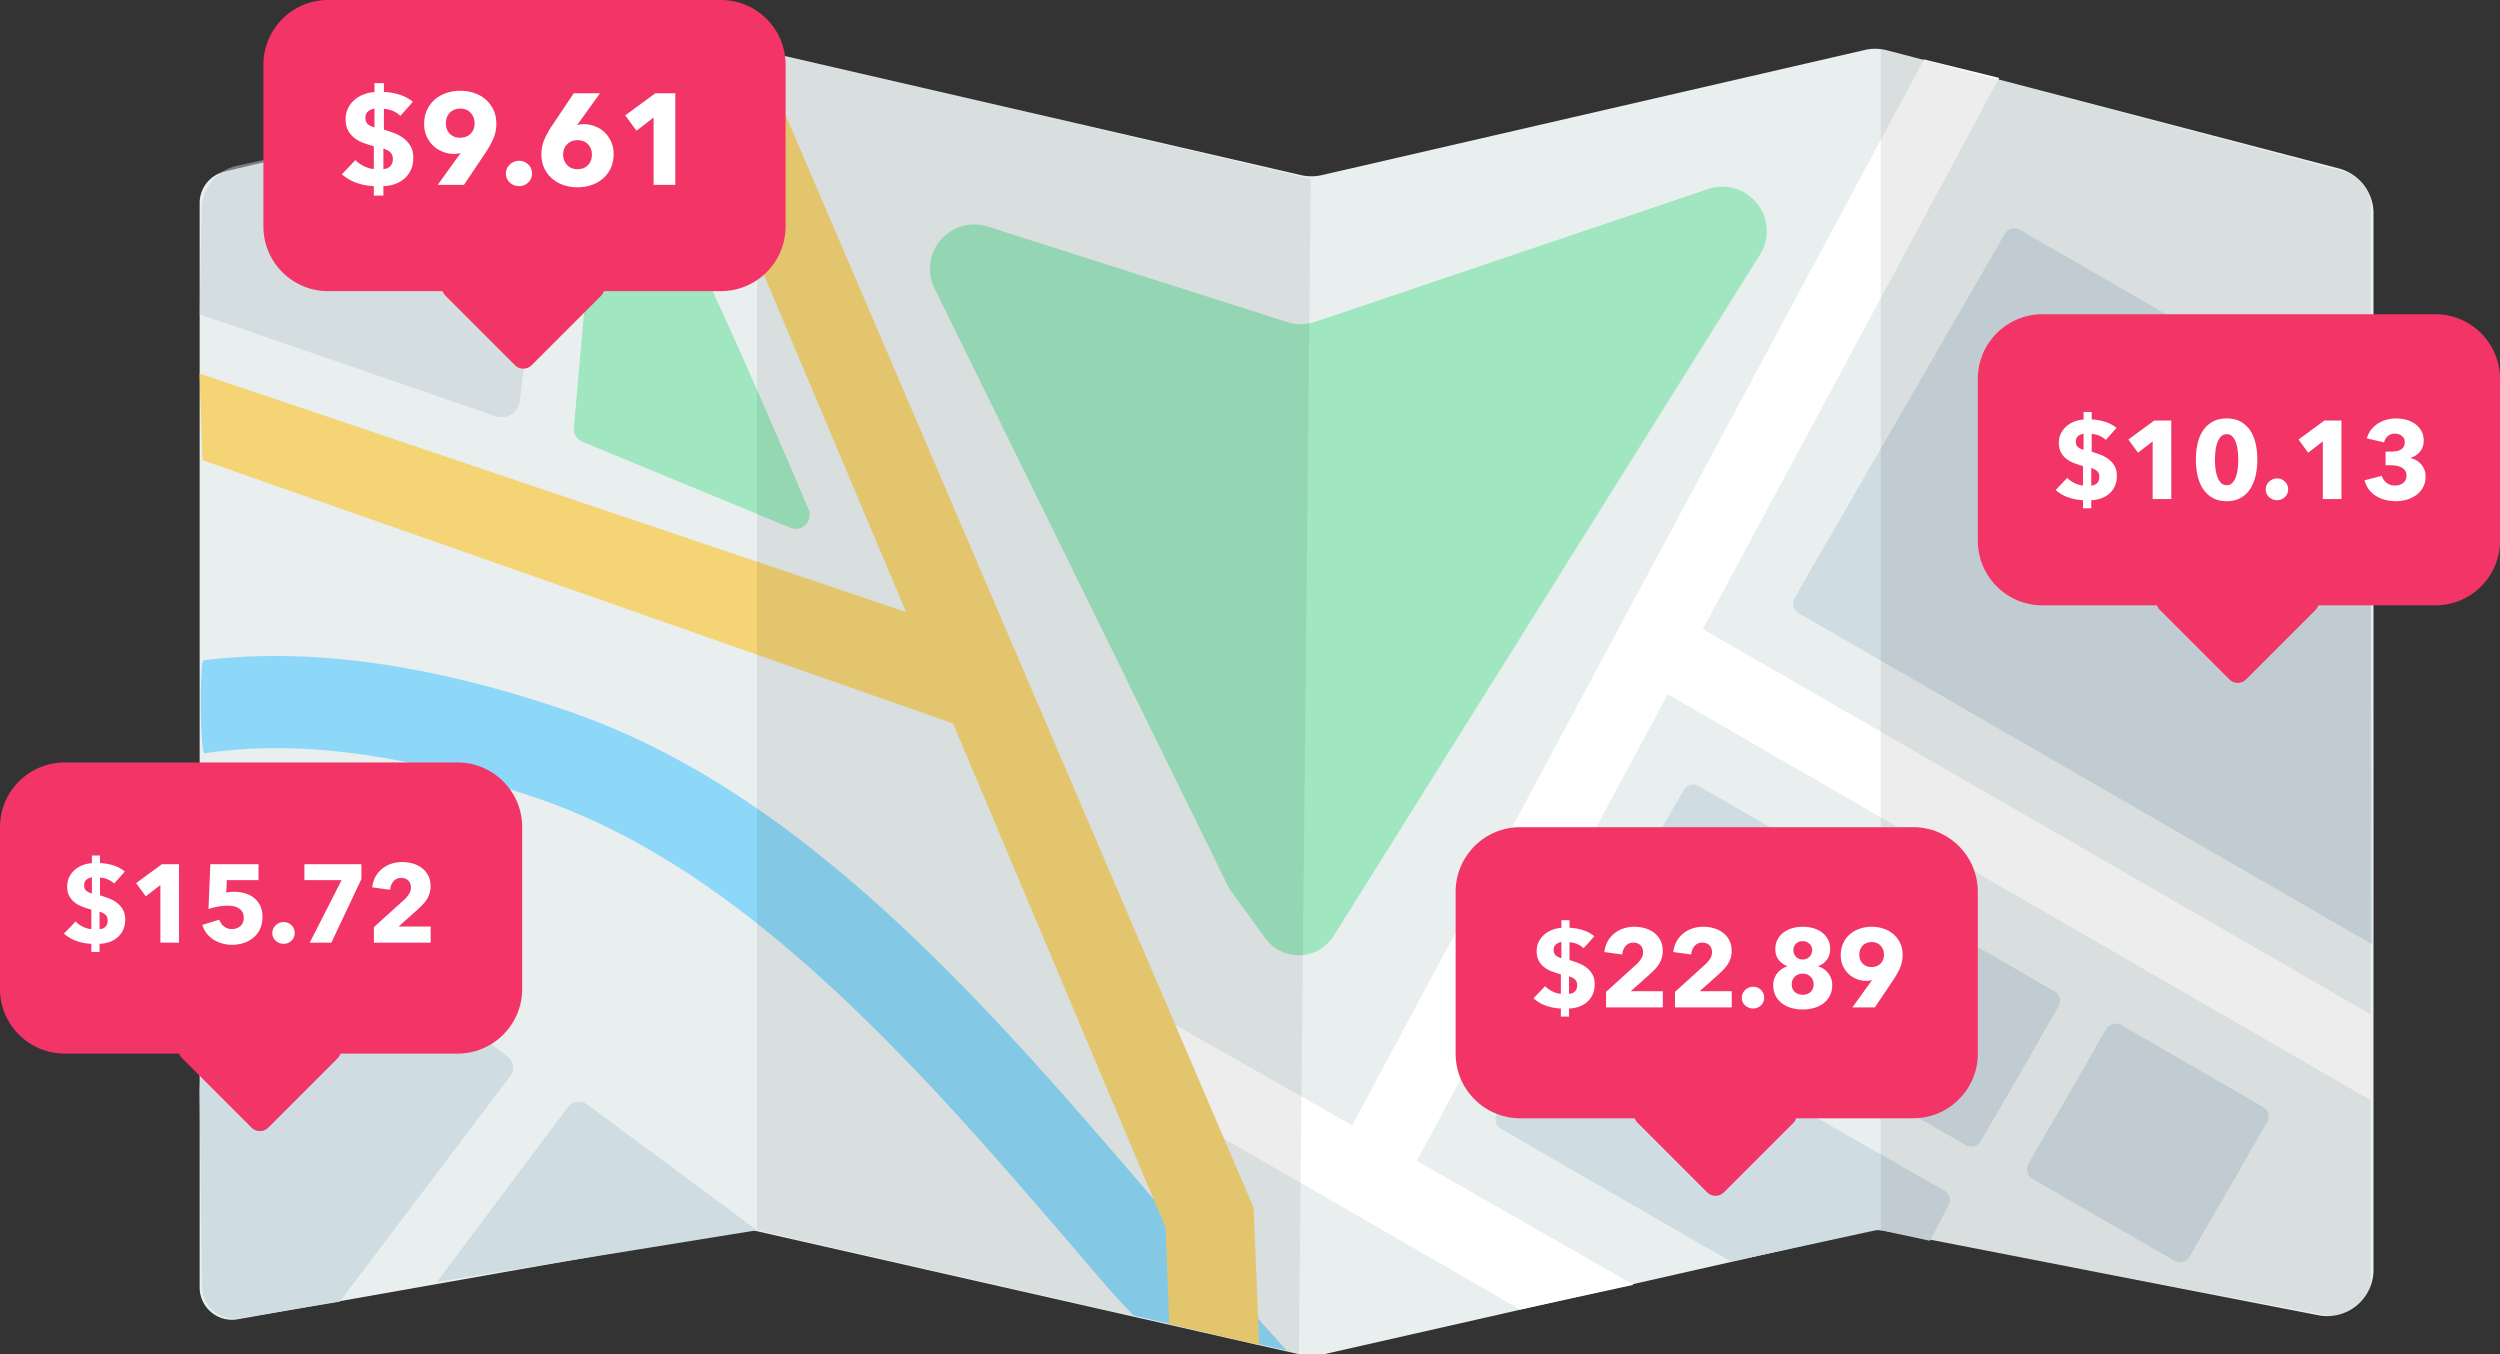
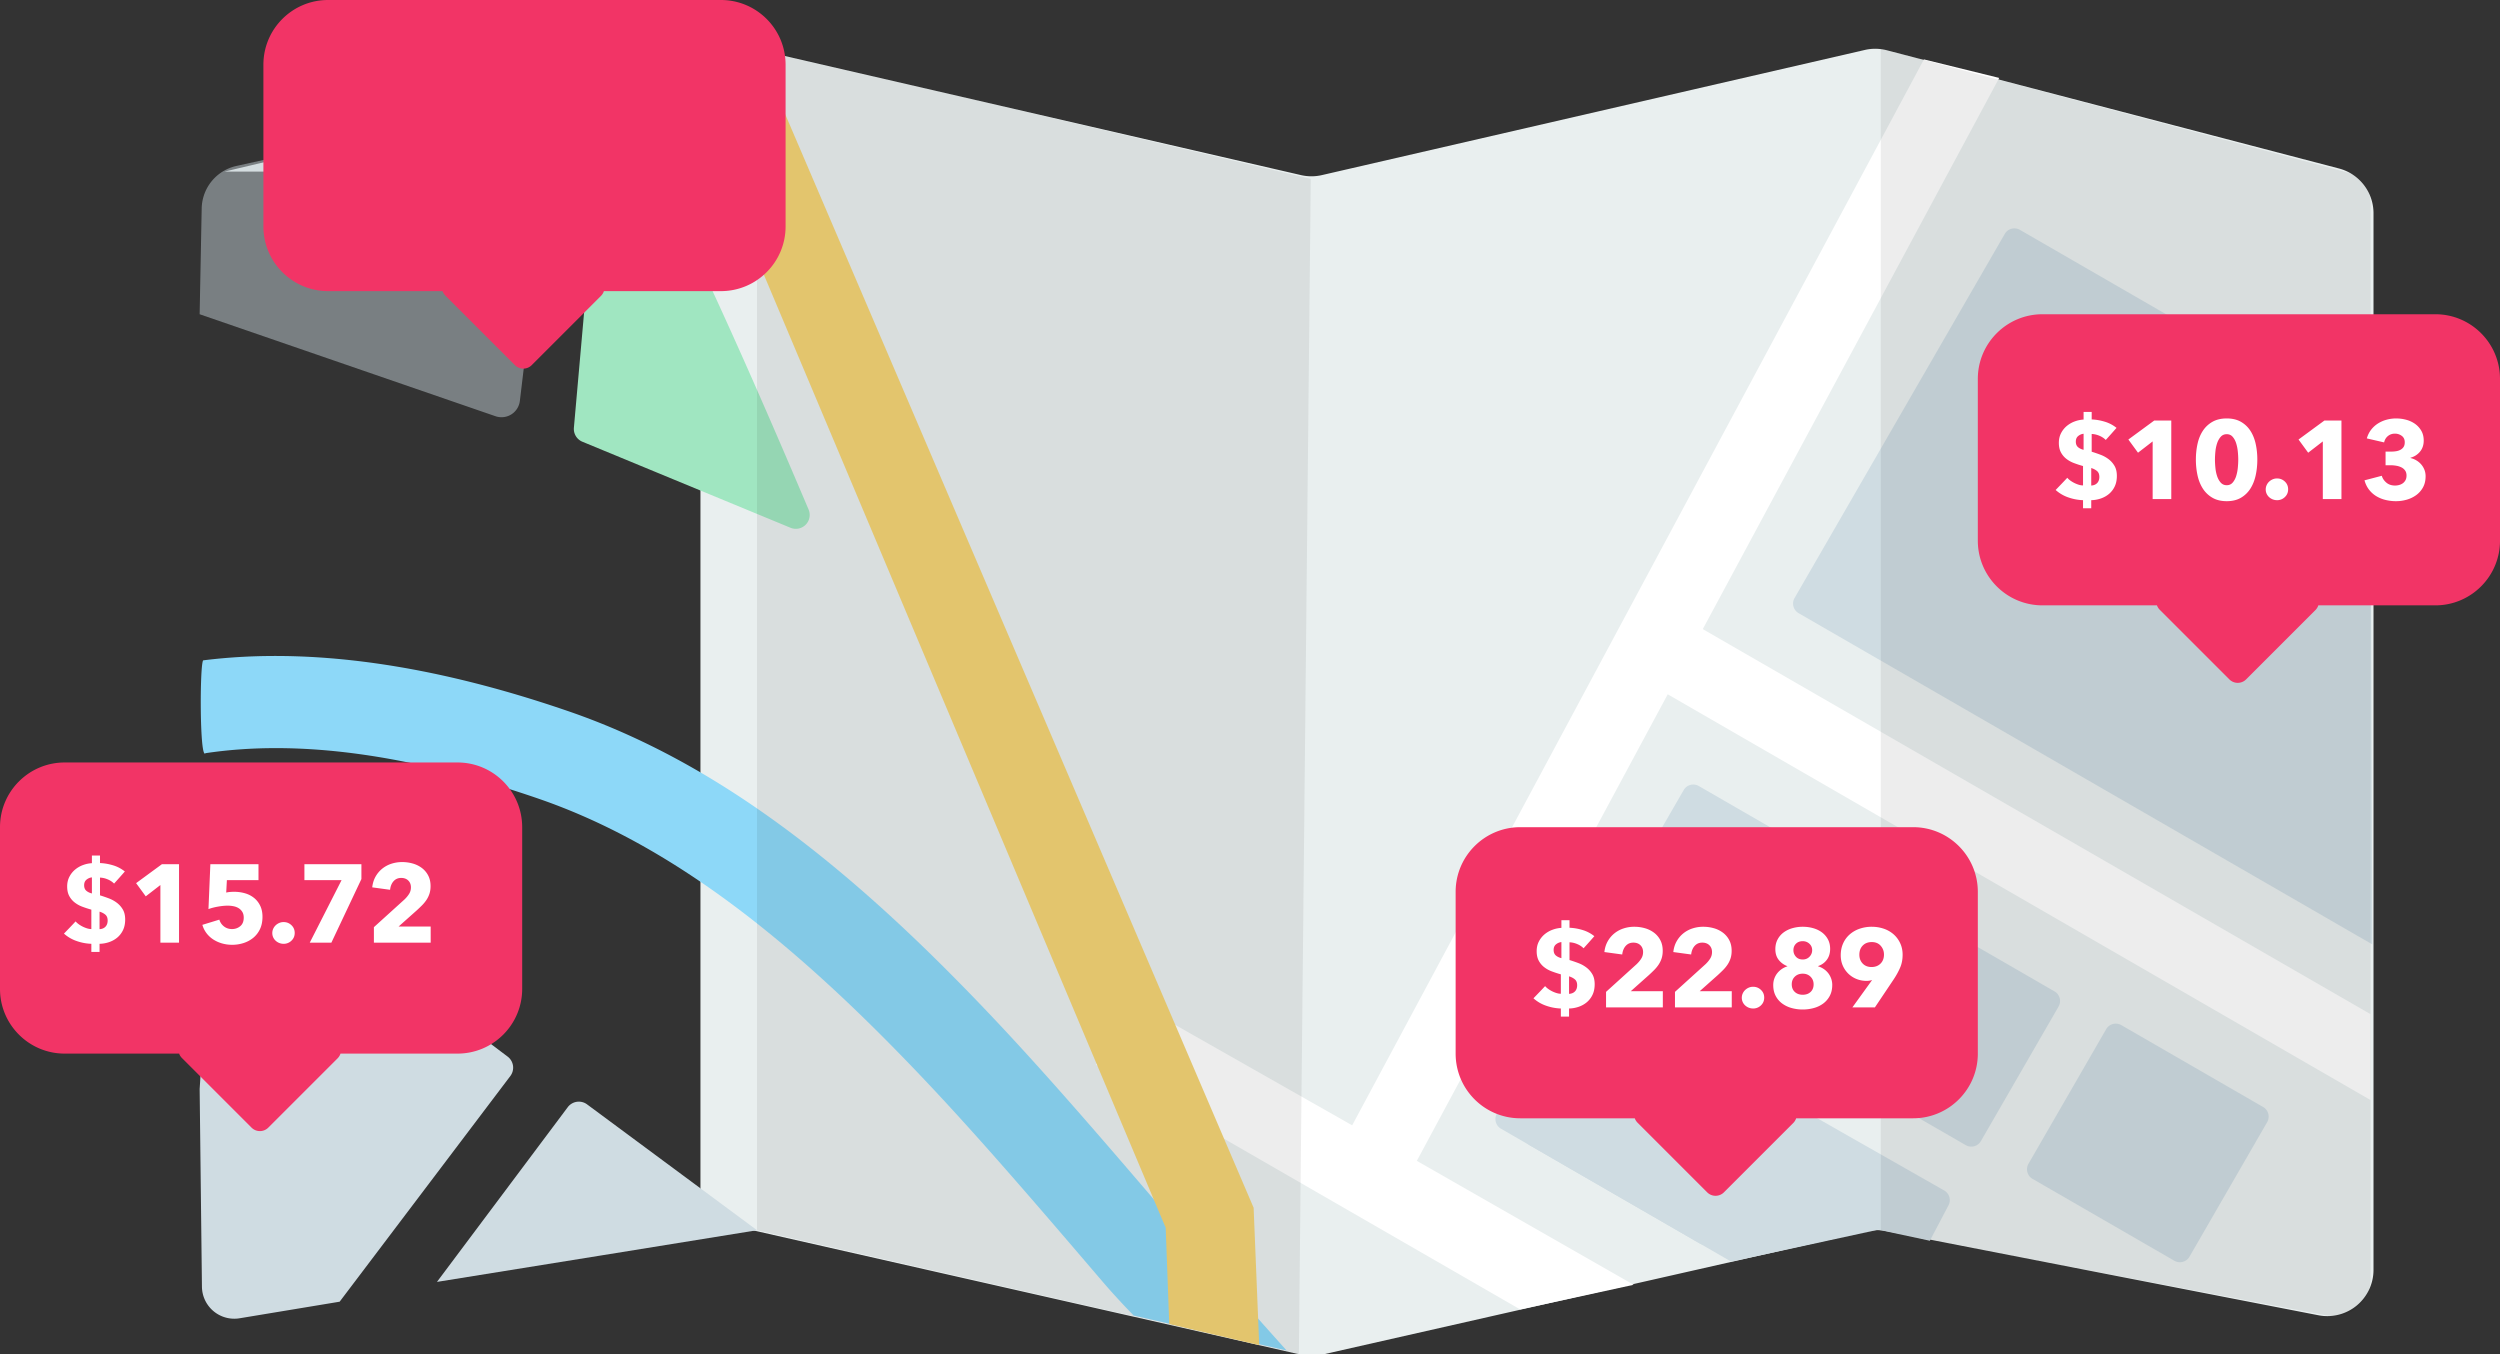
<svg xmlns="http://www.w3.org/2000/svg" width="541" height="293">
  <rect width="100%" height="100%" fill="#333333" stroke="none" />
  <title>RxSaver Prices Map</title>
  <desc>Created by Anna Hofmanova @annahofmanova</desc>
  <g fill="none" fill-rule="evenodd">
-     <path d="M48.586 37.136l110.917-26.338a10 10 0 0 1 4.56-.014l117.485 27.111a10 10 0 0 0 4.495.001L403.55 10.81a10 10 0 0 1 4.776.07l97.831 25.58a10 10 0 0 1 7.47 9.675v228.673a10 10 0 0 1-11.91 9.816l-93.704-18.243a10 10 0 0 0-4.12.064l-117.885 26.719a10 10 0 0 1-4.423 0l-117.836-26.739a10 10 0 0 0-3.953-.095L51.422 285.49a7 7 0 0 1-8.219-6.894V43.946a7 7 0 0 1 5.383-6.81z" fill="#E9EFEF" />
+     <path d="M48.586 37.136l110.917-26.338a10 10 0 0 1 4.56-.014l117.485 27.111a10 10 0 0 0 4.495.001L403.55 10.81a10 10 0 0 1 4.776.07l97.831 25.58a10 10 0 0 1 7.47 9.675v228.673a10 10 0 0 1-11.91 9.816l-93.704-18.243a10 10 0 0 0-4.12.064l-117.885 26.719a10 10 0 0 1-4.423 0l-117.836-26.739a10 10 0 0 0-3.953-.095a7 7 0 0 1-8.219-6.894V43.946a7 7 0 0 1 5.383-6.81z" fill="#E9EFEF" />
    <path d="M51.125 184.394l58.725 44.253a3 3 0 0 1 .587 4.206L73.5 281.688l-21.657 3.588a7 7 0 0 1-8.143-6.825l-.496-42.763 3.122-49.088a3 3 0 0 1 4.8-2.206zM127.044 238.988l36.777 27.235-33.902 5.484-35.362 5.697 28.3-37.803a3 3 0 0 1 4.187-.613z" fill="#CFDCE2" />
    <path d="M238.566 277.31l.08.094c-.024-.03-.051-.06-.08-.094zm-7.06-8.248c-17.394-20.295-28.261-32.424-40.144-44.366-26.148-26.278-49.939-43.291-74.823-51.86-27.94-9.621-51.868-12.88-72.069-9.845-1.267 1.642-1.267-19.275-.498-20.091 22.994-2.878 49.431.816 79.079 11.026 28.25 9.728 54.375 28.41 82.489 56.663 12.324 12.386 23.456 24.81 41.152 45.458a2094.605 2094.605 0 0 0 31.723 36.194l-33.088-7.556c-2.573-2.657-4.8-5.084-6.68-7.281 1.613 1.885-5.488-6.414-7.14-8.342z" fill="#8DD8F8" fill-rule="nonzero" />
    <path fill="#FFF" fill-rule="nonzero" d="M328.97 283.365l-91.845-52.943 7.9-13.914 47.582 27.015 123.73-230.67 16.292 4.009L306.6 251.208l46.912 26.82z" />
    <path fill="#FFF" fill-rule="nonzero" d="M347.658 142.604l8-13.857 157.29 90.698v18.588z" />
-     <path d="M213.762 49.029l64.833 20.678a9.6 9.6 0 0 0 5.99-.051L369.65 40.91a9.6 9.6 0 0 1 11.211 14.187L288.62 202.51a8.94 8.94 0 0 1-14.808.519l-7.3-10.03a9.6 9.6 0 0 1-.854-1.417L202.228 62.406a9.6 9.6 0 0 1 11.534-13.377z" fill="#57DE94" opacity=".501" />
    <path d="M43.203 68l.444-22.903a9.6 9.6 0 0 1 7.53-9.19l56.229-12.399a8.526 8.526 0 0 1 11.603 8.943l-6.512 54.312a4 4 0 0 1-5.275 3.306L43.203 68z" fill="#BFCBD1" opacity=".501" />
    <path d="M129.918 27.888c-2.451-12.956.863-10.989 9.943 5.9 8.542 15.892 20.248 41.384 35.118 76.479a3 3 0 0 1-3.908 3.943l-45.037-18.617a3 3 0 0 1-1.843-3.037l5.727-64.668z" fill="#A0E6C1" />
    <path fill="#F4D475" fill-rule="nonzero" d="M146.168 14.06l17.653-3.574 107.464 250.87 1.208 29.734-19.466-4.567-.772-20.836z" />
-     <path fill="#F4D475" fill-rule="nonzero" d="M216.28 139.262v20.814L43.794 99.564l-.59-18.733z" />
    <path d="M386.654 241.318l-15.532 26.902a2.4 2.4 0 0 1-3.279.878l-43.033-24.845a2.4 2.4 0 0 1-.879-3.279l15.532-26.902a2.4 2.4 0 0 1 3.279-.878l43.033 24.845a2.4 2.4 0 0 1 .879 3.279zM513.358 204.36L389.22 132.69a2.4 2.4 0 0 1-.878-3.278l45.49-78.793a2.4 2.4 0 0 1 3.28-.878l75.893 43.817.353 110.803zM445.477 217.816l-16.811 29.117a2.4 2.4 0 0 1-3.278.879l-76.975-44.441a2.4 2.4 0 0 1-.879-3.279l16.812-29.118a2.4 2.4 0 0 1 3.278-.878l76.975 44.441a2.4 2.4 0 0 1 .878 3.279zM490.617 242.83l-16.812 29.118a2.4 2.4 0 0 1-3.278.878l-30.685-17.716a2.4 2.4 0 0 1-.878-3.278l16.81-29.118a2.4 2.4 0 0 1 3.28-.878l30.684 17.716a2.4 2.4 0 0 1 .879 3.278z" fill="#CFDCE2" />
    <path d="M421.66 260.824l-4.037 7.67-11.176-2.385-31.817 6.908-43.582-25.162a2.4 2.4 0 0 1-.878-3.279l15.54-26.914a2.4 2.4 0 0 1 3.265-.886l71.749 40.844a2.4 2.4 0 0 1 .936 3.204z" fill="#CFDCE2" />
    <path fill="#000" opacity=".074" d="M163.82 10.486l119.826 28.226-2.57 254.276-117.255-26.765zM407 10.486l100.798 26.788A7 7 0 0 1 513 44.039v232.76a8 8 0 0 1-9.486 7.862L407 266.41V10.485z" />
    <g>
      <path d="M501.686 131c-.121.371-.33.72-.624 1.015l-15.004 15.004c-1 1-2.623 1-3.624 0l-15.065-15.066a2.553 2.553 0 0 1-.603-.953H442c-7.732 0-14-6.268-14-14V82c0-7.732 6.268-14 14-14h85c7.732 0 14 6.268 14 14v35c0 7.732-6.268 14-14 14h-25.314z" fill="#F23466" />
      <path d="M452.64 90.768c.912.032 1.848.192 2.808.48a7.44 7.44 0 0 1 2.568 1.344c-.784.896-1.56 1.768-2.328 2.616-.4-.4-.88-.712-1.44-.936a4.73 4.73 0 0 0-1.608-.36v3.84c.624.192 1.256.408 1.896.648.64.24 1.224.56 1.752.96.528.4.96.888 1.296 1.464.336.576.504 1.296.504 2.16 0 .88-.156 1.644-.468 2.292a4.754 4.754 0 0 1-1.248 1.62c-.52.432-1.112.76-1.776.984a6.871 6.871 0 0 1-2.052.36v1.752h-1.776v-1.752a10.731 10.731 0 0 1-3.144-.588 7.943 7.943 0 0 1-2.784-1.62l1.26-1.308c.424-.44.844-.884 1.26-1.332.208.24.456.46.744.66a6.238 6.238 0 0 0 1.8.864c.304.088.592.132.864.132v-4.2a22.958 22.958 0 0 1-1.98-.648 6.132 6.132 0 0 1-1.668-.936 4.36 4.36 0 0 1-1.152-1.404c-.288-.552-.432-1.228-.432-2.028 0-.784.16-1.484.48-2.1a4.98 4.98 0 0 1 1.248-1.56 5.77 5.77 0 0 1 1.728-.984 6.53 6.53 0 0 1 1.896-.396v-1.656h1.752v1.632zm-1.752 3.096c-.432.048-.82.212-1.164.492s-.516.684-.516 1.212c0 .512.152.904.456 1.176.304.272.712.472 1.224.6v-3.48zm1.656 11.208c.544-.032.972-.212 1.284-.54.312-.328.468-.772.468-1.332s-.164-.98-.492-1.26c-.328-.28-.748-.5-1.26-.66v3.792zm13.29 2.928V95.52l-3.168 2.448-2.088-2.856 5.592-4.104h3.696V108h-4.032zm22.65-8.544c0 1.2-.12 2.344-.36 3.432s-.623 2.044-1.151 2.868a5.963 5.963 0 0 1-2.052 1.968c-.84.488-1.86.732-3.06.732s-2.224-.244-3.072-.732a6.035 6.035 0 0 1-2.076-1.968c-.536-.824-.924-1.78-1.164-2.868a15.895 15.895 0 0 1-.36-3.432c0-1.2.12-2.34.36-3.42s.628-2.024 1.164-2.832a6.007 6.007 0 0 1 2.076-1.932c.848-.48 1.872-.72 3.072-.72s2.22.24 3.06.72a5.934 5.934 0 0 1 2.052 1.932c.528.808.912 1.752 1.152 2.832.24 1.08.36 2.22.36 3.42zm-4.127 0c0-.528-.032-1.112-.096-1.752a8.737 8.737 0 0 0-.36-1.788c-.176-.552-.428-1.016-.756-1.392-.328-.376-.756-.564-1.284-.564s-.96.188-1.296.564c-.336.376-.596.84-.78 1.392a8.23 8.23 0 0 0-.372 1.788 17.73 17.73 0 0 0-.096 1.752c0 .544.032 1.14.096 1.788.064.648.188 1.248.372 1.8s.444 1.016.78 1.392c.336.376.768.564 1.296.564s.956-.188 1.284-.564c.328-.376.58-.84.756-1.392a8.747 8.747 0 0 0 .36-1.8c.064-.648.096-1.244.096-1.788zm10.794 6.432c0 .672-.236 1.232-.708 1.68a2.372 2.372 0 0 1-1.692.672 2.533 2.533 0 0 1-1.728-.672 2.286 2.286 0 0 1-.528-.732 2.196 2.196 0 0 1-.192-.924c0-.32.064-.624.192-.912.128-.288.304-.54.528-.756.224-.216.484-.388.78-.516.296-.128.612-.192.948-.192.656 0 1.22.224 1.692.672.472.448.708 1.008.708 1.68zm7.507 2.112V95.52l-3.168 2.448-2.088-2.856 5.592-4.104h3.696V108h-4.032zm22.242-4.944c0 .928-.188 1.732-.564 2.412a5.073 5.073 0 0 1-1.476 1.68 6.498 6.498 0 0 1-2.052.984 8.432 8.432 0 0 1-2.316.324 9.515 9.515 0 0 1-2.244-.264 7.077 7.077 0 0 1-1.992-.804 5.777 5.777 0 0 1-1.572-1.392c-.448-.568-.784-1.252-1.008-2.052l3.744-.984c.16.56.488 1.052.984 1.476.496.424 1.128.636 1.896.636.288 0 .58-.04.876-.12.296-.08.56-.204.792-.372.232-.168.424-.388.576-.66.152-.272.228-.608.228-1.008 0-.432-.1-.792-.3-1.08a2.124 2.124 0 0 0-.792-.684 3.89 3.89 0 0 0-1.116-.36 7.305 7.305 0 0 0-1.248-.108h-1.08v-2.952h1.176c.384 0 .752-.028 1.104-.084a2.94 2.94 0 0 0 .948-.312c.28-.152.504-.356.672-.612.168-.256.252-.592.252-1.008 0-.608-.216-1.072-.648-1.392a2.434 2.434 0 0 0-1.488-.48c-.576 0-1.076.172-1.5.516-.424.344-.7.804-.828 1.38l-3.744-.864c.208-.72.52-1.348.936-1.884a5.757 5.757 0 0 1 1.476-1.344 6.813 6.813 0 0 1 1.86-.816 7.78 7.78 0 0 1 2.064-.276c.752 0 1.484.096 2.196.288a5.887 5.887 0 0 1 1.908.888c.56.4 1.012.9 1.356 1.5.344.6.516 1.308.516 2.124 0 .944-.268 1.74-.804 2.388a3.917 3.917 0 0 1-2.052 1.308v.072c.48.112.92.292 1.32.54.4.248.744.544 1.032.888.288.344.512.728.672 1.152.16.424.24.876.24 1.356z" fill="#FFF" fill-rule="nonzero" />
    </g>
    <g>
      <path d="M130.686 63c-.121.371-.33.72-.624 1.015l-15.004 15.004c-1 1-2.623 1-3.624 0L96.369 63.953a2.553 2.553 0 0 1-.603-.953H71c-7.732 0-14-6.268-14-14V14c0-7.732 6.268-14 14-14h85c7.732 0 14 6.268 14 14v35c0 7.732-6.268 14-14 14h-25.314z" fill="#F23466" />
-       <path d="M83.08 19.896c1.064.037 2.156.224 3.276.56a8.68 8.68 0 0 1 2.996 1.568 238.936 238.936 0 0 1-2.716 3.052 4.936 4.936 0 0 0-1.68-1.092c-.653-.261-1.279-.401-1.876-.42v4.48c.728.224 1.465.476 2.212.756.747.28 1.428.653 2.044 1.12a5.766 5.766 0 0 1 1.512 1.708c.392.672.588 1.512.588 2.52 0 1.027-.182 1.918-.546 2.674a5.547 5.547 0 0 1-1.456 1.89 6.423 6.423 0 0 1-2.072 1.148 8.016 8.016 0 0 1-2.394.42v2.044h-2.072V40.28a12.52 12.52 0 0 1-3.668-.686 9.267 9.267 0 0 1-3.248-1.89l1.47-1.526c.495-.513.985-1.031 1.47-1.554.243.28.532.537.868.77a7.277 7.277 0 0 0 2.1 1.008c.355.103.69.154 1.008.154v-4.9a26.785 26.785 0 0 1-2.31-.756 7.154 7.154 0 0 1-1.946-1.092 5.086 5.086 0 0 1-1.344-1.638c-.336-.644-.504-1.433-.504-2.366 0-.915.187-1.731.56-2.45a5.81 5.81 0 0 1 1.456-1.82 6.73 6.73 0 0 1 2.016-1.148 7.617 7.617 0 0 1 2.212-.462v-1.932h2.044v1.904zm-2.044 3.612a2.559 2.559 0 0 0-1.358.574c-.401.327-.602.798-.602 1.414 0 .597.177 1.055.532 1.372.355.317.83.55 1.428.7v-4.06zm1.932 13.076c.635-.037 1.134-.247 1.498-.63.364-.383.546-.9.546-1.554 0-.653-.191-1.143-.574-1.47-.383-.327-.873-.583-1.47-.77v4.424zm24.438-9.856c0 1.176-.206 2.245-.616 3.206-.411.961-.943 1.937-1.596 2.926L100.406 40h-5.684l4.928-6.832.056-.084c-.206.075-.434.13-.686.168-.252.037-.49.056-.714.056a6.753 6.753 0 0 1-2.492-.462 6.323 6.323 0 0 1-2.072-1.316 6.394 6.394 0 0 1-1.428-2.044c-.355-.793-.532-1.675-.532-2.646 0-1.12.205-2.128.616-3.024.41-.896.97-1.652 1.68-2.268a7.435 7.435 0 0 1 2.492-1.414 9.252 9.252 0 0 1 3.024-.49c1.082 0 2.1.163 3.052.49a7.28 7.28 0 0 1 2.478 1.414 6.765 6.765 0 0 1 1.666 2.24c.41.877.616 1.857.616 2.94zm-4.704-.056c0-.859-.276-1.6-.826-2.226-.551-.625-1.302-.938-2.254-.938s-1.713.294-2.282.882c-.57.588-.854 1.358-.854 2.31 0 .896.28 1.638.84 2.226.56.588 1.306.882 2.24.882.933 0 1.689-.29 2.268-.868.578-.579.868-1.335.868-2.268zm12.425 10.864c0 .784-.275 1.437-.826 1.96a2.767 2.767 0 0 1-1.974.784 2.955 2.955 0 0 1-2.016-.784 2.667 2.667 0 0 1-.616-.854 2.562 2.562 0 0 1-.224-1.078c0-.373.075-.728.224-1.064.15-.336.355-.63.616-.882s.565-.453.91-.602c.345-.15.714-.224 1.106-.224.765 0 1.423.261 1.974.784.55.523.826 1.176.826 1.96zm17.662-4.2c0 1.12-.206 2.128-.616 3.024a6.605 6.605 0 0 1-1.68 2.268A7.435 7.435 0 0 1 128 40.042c-.952.327-1.96.49-3.024.49a9.215 9.215 0 0 1-3.038-.49 7.461 7.461 0 0 1-2.478-1.414 6.678 6.678 0 0 1-1.68-2.24c-.411-.877-.616-1.857-.616-2.94 0-1.176.205-2.245.616-3.206.41-.961.942-1.937 1.596-2.926l4.788-7.14h5.684l-4.872 6.776-.084.14c.186-.075.41-.13.672-.168a5.17 5.17 0 0 1 .728-.056c.858 0 1.684.154 2.478.462a6.135 6.135 0 0 1 2.072 1.316c.588.57 1.059 1.25 1.414 2.044.354.793.532 1.675.532 2.646zm-4.704.112c0-.896-.28-1.638-.84-2.226-.56-.588-1.307-.882-2.24-.882-.934 0-1.69.29-2.268.868-.58.579-.868 1.335-.868 2.268 0 .859.28 1.596.84 2.212.56.616 1.316.924 2.268.924.933 0 1.684-.29 2.254-.868.569-.579.854-1.344.854-2.296zM141.435 40V25.44l-3.697 2.856-2.436-3.332 6.524-4.788h4.312V40h-4.704z" fill="#FFF" fill-rule="nonzero" />
    </g>
    <g>
      <path d="M388.686 242c-.121.371-.33.72-.624 1.015l-15.004 15.004c-1 1-2.623 1-3.624 0l-15.065-15.066a2.553 2.553 0 0 1-.603-.953H329c-7.732 0-14-6.268-14-14v-35c0-7.732 6.268-14 14-14h85c7.732 0 14 6.268 14 14v35c0 7.732-6.268 14-14 14h-25.314z" fill="#F23466" />
      <path d="M339.64 200.768c.912.032 1.848.192 2.808.48a7.44 7.44 0 0 1 2.568 1.344c-.784.896-1.56 1.768-2.328 2.616-.4-.4-.88-.712-1.44-.936a4.73 4.73 0 0 0-1.608-.36v3.84c.624.192 1.256.408 1.896.648.64.24 1.224.56 1.752.96.528.4.96.888 1.296 1.464.336.576.504 1.296.504 2.16 0 .88-.156 1.644-.468 2.292a4.754 4.754 0 0 1-1.248 1.62c-.52.432-1.112.76-1.776.984a6.871 6.871 0 0 1-2.052.36v1.752h-1.776v-1.752a10.731 10.731 0 0 1-3.144-.588 7.943 7.943 0 0 1-2.784-1.62l1.26-1.308c.424-.44.844-.884 1.26-1.332.208.24.456.46.744.66a6.238 6.238 0 0 0 1.8.864c.304.088.592.132.864.132v-4.2a22.958 22.958 0 0 1-1.98-.648 6.132 6.132 0 0 1-1.668-.936 4.36 4.36 0 0 1-1.152-1.404c-.288-.552-.432-1.228-.432-2.028 0-.784.16-1.484.48-2.1a4.98 4.98 0 0 1 1.248-1.56 5.77 5.77 0 0 1 1.728-.984 6.53 6.53 0 0 1 1.896-.396v-1.656h1.752v1.632zm-1.752 3.096c-.432.048-.82.212-1.164.492s-.516.684-.516 1.212c0 .512.152.904.456 1.176.304.272.712.472 1.224.6v-3.48zm1.656 11.208c.544-.032.972-.212 1.284-.54.312-.328.468-.772.468-1.332s-.164-.98-.492-1.26c-.328-.28-.748-.5-1.26-.66v3.792zm8.005 2.928v-3.36l6.624-6c.416-.4.752-.808 1.008-1.224.256-.416.384-.88.384-1.392 0-.608-.192-1.1-.576-1.476-.384-.376-.896-.564-1.536-.564-.672 0-1.22.236-1.644.708-.424.472-.676 1.092-.756 1.86l-3.864-.528c.096-.864.332-1.632.708-2.304a5.95 5.95 0 0 1 1.428-1.716 6.17 6.17 0 0 1 1.98-1.08 7.427 7.427 0 0 1 2.364-.372c.784 0 1.544.104 2.28.312a5.937 5.937 0 0 1 1.968.96 4.792 4.792 0 0 1 1.38 1.632c.344.656.516 1.424.516 2.304 0 .608-.08 1.156-.24 1.644-.16.488-.38.94-.66 1.356-.28.416-.6.804-.96 1.164-.36.36-.732.716-1.116 1.068l-3.936 3.504h6.936V218h-12.288zm14.916 0v-3.36l6.624-6c.416-.4.752-.808 1.008-1.224.256-.416.384-.88.384-1.392 0-.608-.192-1.1-.576-1.476-.384-.376-.896-.564-1.536-.564-.672 0-1.22.236-1.644.708-.424.472-.676 1.092-.756 1.86l-3.864-.528c.096-.864.332-1.632.708-2.304a5.95 5.95 0 0 1 1.428-1.716 6.17 6.17 0 0 1 1.98-1.08 7.427 7.427 0 0 1 2.364-.372c.784 0 1.544.104 2.28.312a5.937 5.937 0 0 1 1.968.96 4.792 4.792 0 0 1 1.38 1.632c.344.656.516 1.424.516 2.304 0 .608-.08 1.156-.24 1.644-.16.488-.38.94-.66 1.356-.28.416-.6.804-.96 1.164-.36.36-.732.716-1.116 1.068l-3.936 3.504h6.936V218h-12.288zm19.309-2.112c0 .672-.236 1.232-.708 1.68a2.372 2.372 0 0 1-1.692.672 2.533 2.533 0 0 1-1.728-.672 2.286 2.286 0 0 1-.528-.732 2.196 2.196 0 0 1-.192-.924c0-.32.064-.624.192-.912.128-.288.304-.54.528-.756.224-.216.484-.388.78-.516.296-.128.612-.192.948-.192.656 0 1.22.224 1.692.672.472.448.708 1.008.708 1.68zm14.724-2.736c0 .896-.176 1.676-.528 2.34a4.942 4.942 0 0 1-1.404 1.656 6.046 6.046 0 0 1-2.04.984 8.953 8.953 0 0 1-2.412.324 8.912 8.912 0 0 1-2.424-.324 6.194 6.194 0 0 1-2.028-.972 4.824 4.824 0 0 1-1.404-1.644c-.352-.664-.528-1.444-.528-2.34 0-.512.08-.988.24-1.428.16-.44.38-.832.66-1.176a4.461 4.461 0 0 1 2.148-1.452v-.048a4.203 4.203 0 0 1-1.848-1.332c-.496-.616-.744-1.396-.744-2.34 0-.784.16-1.48.48-2.088a4.5 4.5 0 0 1 1.296-1.524 5.817 5.817 0 0 1 1.896-.924 8.088 8.088 0 0 1 2.256-.312c.784 0 1.532.1 2.244.3.712.2 1.34.5 1.884.9.544.4.98.9 1.308 1.5.328.6.492 1.292.492 2.076 0 .944-.24 1.736-.72 2.376a3.779 3.779 0 0 1-1.872 1.344v.072a4.34 4.34 0 0 1 1.2.564c.368.248.688.544.96.888s.488.736.648 1.176c.16.44.24.908.24 1.404zm-4.344-7.536c0-.56-.2-1.024-.6-1.392-.4-.368-.88-.552-1.44-.552-.608 0-1.096.184-1.464.552-.368.368-.552.832-.552 1.392 0 .544.18 1.016.54 1.416.36.4.852.6 1.476.6.592 0 1.08-.2 1.464-.6.384-.4.576-.872.576-1.416zm.312 7.392c0-.656-.22-1.204-.66-1.644-.44-.44-1.004-.66-1.692-.66-.704 0-1.276.216-1.716.648-.44.432-.66.984-.66 1.656 0 .688.22 1.236.66 1.644.44.408 1.012.612 1.716.612s1.272-.204 1.704-.612c.432-.408.648-.956.648-1.644zm19.26-6.384c0 1.008-.175 1.924-.527 2.748-.352.824-.808 1.66-1.368 2.508l-4.104 6.12h-4.872l4.224-5.856.048-.072a3.012 3.012 0 0 1-.588.144c-.216.032-.42.048-.612.048a5.789 5.789 0 0 1-2.136-.396 5.42 5.42 0 0 1-1.776-1.128 5.48 5.48 0 0 1-1.224-1.752c-.304-.68-.456-1.436-.456-2.268 0-.96.176-1.824.528-2.592a5.661 5.661 0 0 1 1.44-1.944 6.373 6.373 0 0 1 2.136-1.212 7.93 7.93 0 0 1 2.592-.42c.928 0 1.8.14 2.616.42a6.24 6.24 0 0 1 2.124 1.212 5.799 5.799 0 0 1 1.428 1.92c.352.752.528 1.592.528 2.52zm-4.031-.048c0-.736-.236-1.372-.708-1.908-.472-.536-1.116-.804-1.932-.804-.816 0-1.468.252-1.956.756s-.732 1.164-.732 1.98c0 .768.24 1.404.72 1.908s1.12.756 1.92.756c.8 0 1.448-.248 1.944-.744s.744-1.144.744-1.944z" fill="#FFF" fill-rule="nonzero" />
    </g>
    <g>
      <path d="M73.686 228c-.121.371-.33.72-.624 1.015l-15.004 15.004c-1 1-2.623 1-3.624 0l-15.065-15.066a2.553 2.553 0 0 1-.603-.953H14c-7.732 0-14-6.268-14-14v-35c0-7.732 6.268-14 14-14h85c7.732 0 14 6.268 14 14v35c0 7.732-6.268 14-14 14H73.686z" fill="#F23466" />
      <path d="M21.64 186.768c.912.032 1.848.192 2.808.48a7.44 7.44 0 0 1 2.568 1.344c-.784.896-1.56 1.768-2.328 2.616-.4-.4-.88-.712-1.44-.936a4.73 4.73 0 0 0-1.608-.36v3.84c.624.192 1.256.408 1.896.648.64.24 1.224.56 1.752.96.528.4.96.888 1.296 1.464.336.576.504 1.296.504 2.16 0 .88-.156 1.644-.468 2.292a4.754 4.754 0 0 1-1.248 1.62c-.52.432-1.112.76-1.776.984a6.871 6.871 0 0 1-2.052.36v1.752h-1.776v-1.752a10.731 10.731 0 0 1-3.144-.588 7.943 7.943 0 0 1-2.784-1.62l1.26-1.308c.424-.44.844-.884 1.26-1.332.208.24.456.46.744.66a6.238 6.238 0 0 0 1.8.864c.304.088.592.132.864.132v-4.2a22.958 22.958 0 0 1-1.98-.648 6.132 6.132 0 0 1-1.668-.936 4.36 4.36 0 0 1-1.152-1.404c-.288-.552-.432-1.228-.432-2.028 0-.784.16-1.484.48-2.1a4.98 4.98 0 0 1 1.248-1.56 5.77 5.77 0 0 1 1.728-.984 6.53 6.53 0 0 1 1.896-.396v-1.656h1.752v1.632zm-1.752 3.096c-.432.048-.82.212-1.164.492s-.516.684-.516 1.212c0 .512.152.904.456 1.176.304.272.712.472 1.224.6v-3.48zm1.656 11.208c.544-.032.972-.212 1.284-.54.312-.328.468-.772.468-1.332s-.164-.98-.492-1.26c-.328-.28-.748-.5-1.26-.66v3.792zM34.709 204v-12.48l-3.168 2.448-2.088-2.856 5.592-4.104h3.696V204h-4.032zm22.092-5.616c0 1.04-.184 1.94-.552 2.7a5.398 5.398 0 0 1-1.476 1.884 6.385 6.385 0 0 1-2.1 1.116 7.99 7.99 0 0 1-2.424.372c-.768 0-1.5-.1-2.196-.3a7.038 7.038 0 0 1-1.896-.852 5.765 5.765 0 0 1-1.464-1.356 5.42 5.42 0 0 1-.9-1.812l3.672-1.128c.176.592.508 1.08.996 1.464.488.384 1.068.576 1.74.576.688 0 1.284-.208 1.788-.624.504-.416.756-1.032.756-1.848 0-.496-.104-.912-.312-1.248a2.414 2.414 0 0 0-.804-.804c-.328-.2-.7-.34-1.116-.42a6.595 6.595 0 0 0-1.248-.12c-.608 0-1.3.068-2.076.204-.776.136-1.468.316-2.076.54l.408-9.72h10.416v3.456h-6.84l-.144 2.688a5.15 5.15 0 0 1 .852-.132c.312-.024.596-.036.852-.036.848 0 1.648.112 2.4.336a5.493 5.493 0 0 1 1.956 1.02c.552.456.988 1.02 1.308 1.692.32.672.48 1.456.48 2.352zm6.973 3.504c0 .672-.236 1.232-.708 1.68a2.372 2.372 0 0 1-1.692.672 2.533 2.533 0 0 1-1.728-.672 2.286 2.286 0 0 1-.528-.732 2.196 2.196 0 0 1-.192-.924c0-.32.064-.624.192-.912.128-.288.304-.54.528-.756.224-.216.484-.388.78-.516.296-.128.612-.192.948-.192.656 0 1.22.224 1.692.672.472.448.708 1.008.708 1.68zM71.706 204h-4.68l6.888-13.536h-8.04v-3.456H78.21v3.216L71.706 204zm9.205 0v-3.36l6.624-6c.416-.4.752-.808 1.008-1.224.256-.416.384-.88.384-1.392 0-.608-.192-1.1-.576-1.476-.384-.376-.896-.564-1.536-.564-.672 0-1.22.236-1.644.708-.424.472-.676 1.092-.756 1.86l-3.864-.528c.096-.864.332-1.632.708-2.304a5.95 5.95 0 0 1 1.428-1.716 6.17 6.17 0 0 1 1.98-1.08 7.427 7.427 0 0 1 2.364-.372c.784 0 1.544.104 2.28.312a5.937 5.937 0 0 1 1.968.96 4.792 4.792 0 0 1 1.38 1.632c.344.656.516 1.424.516 2.304 0 .608-.08 1.156-.24 1.644-.16.488-.38.94-.66 1.356-.28.416-.6.804-.96 1.164-.36.36-.732.716-1.116 1.068l-3.936 3.504h6.936V204H80.91z" fill="#FFF" fill-rule="nonzero" />
    </g>
  </g>
</svg>